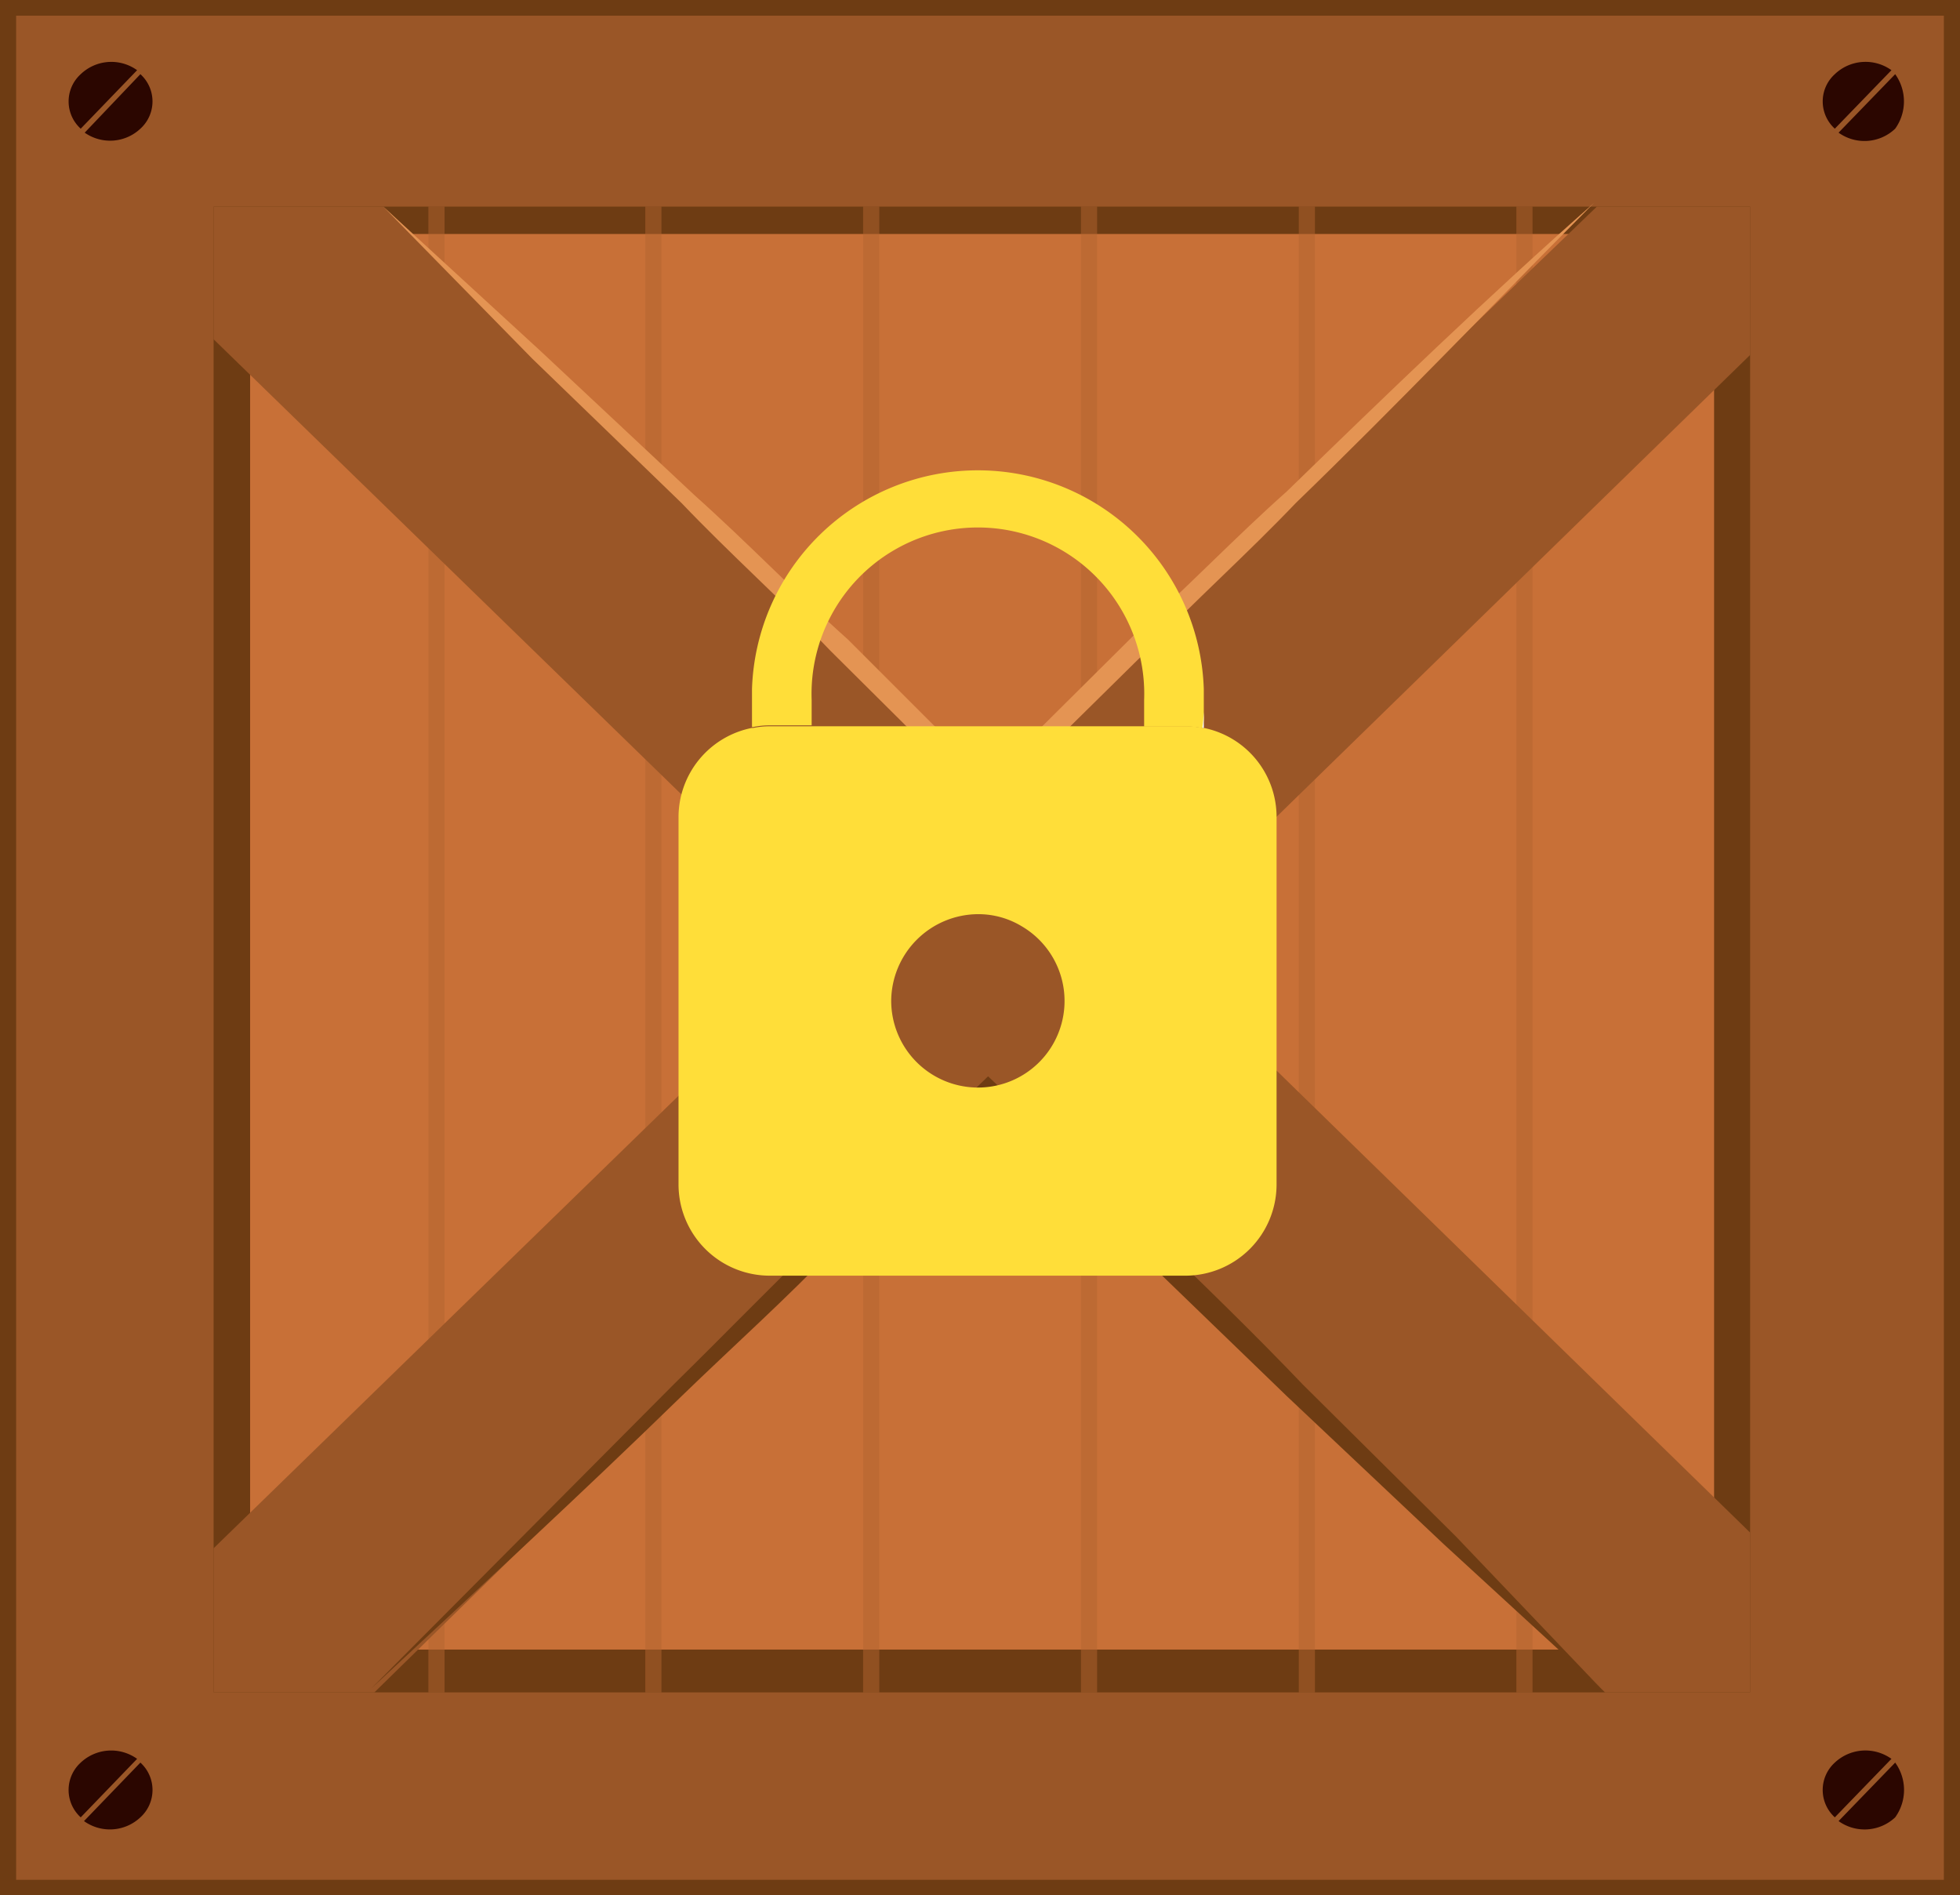
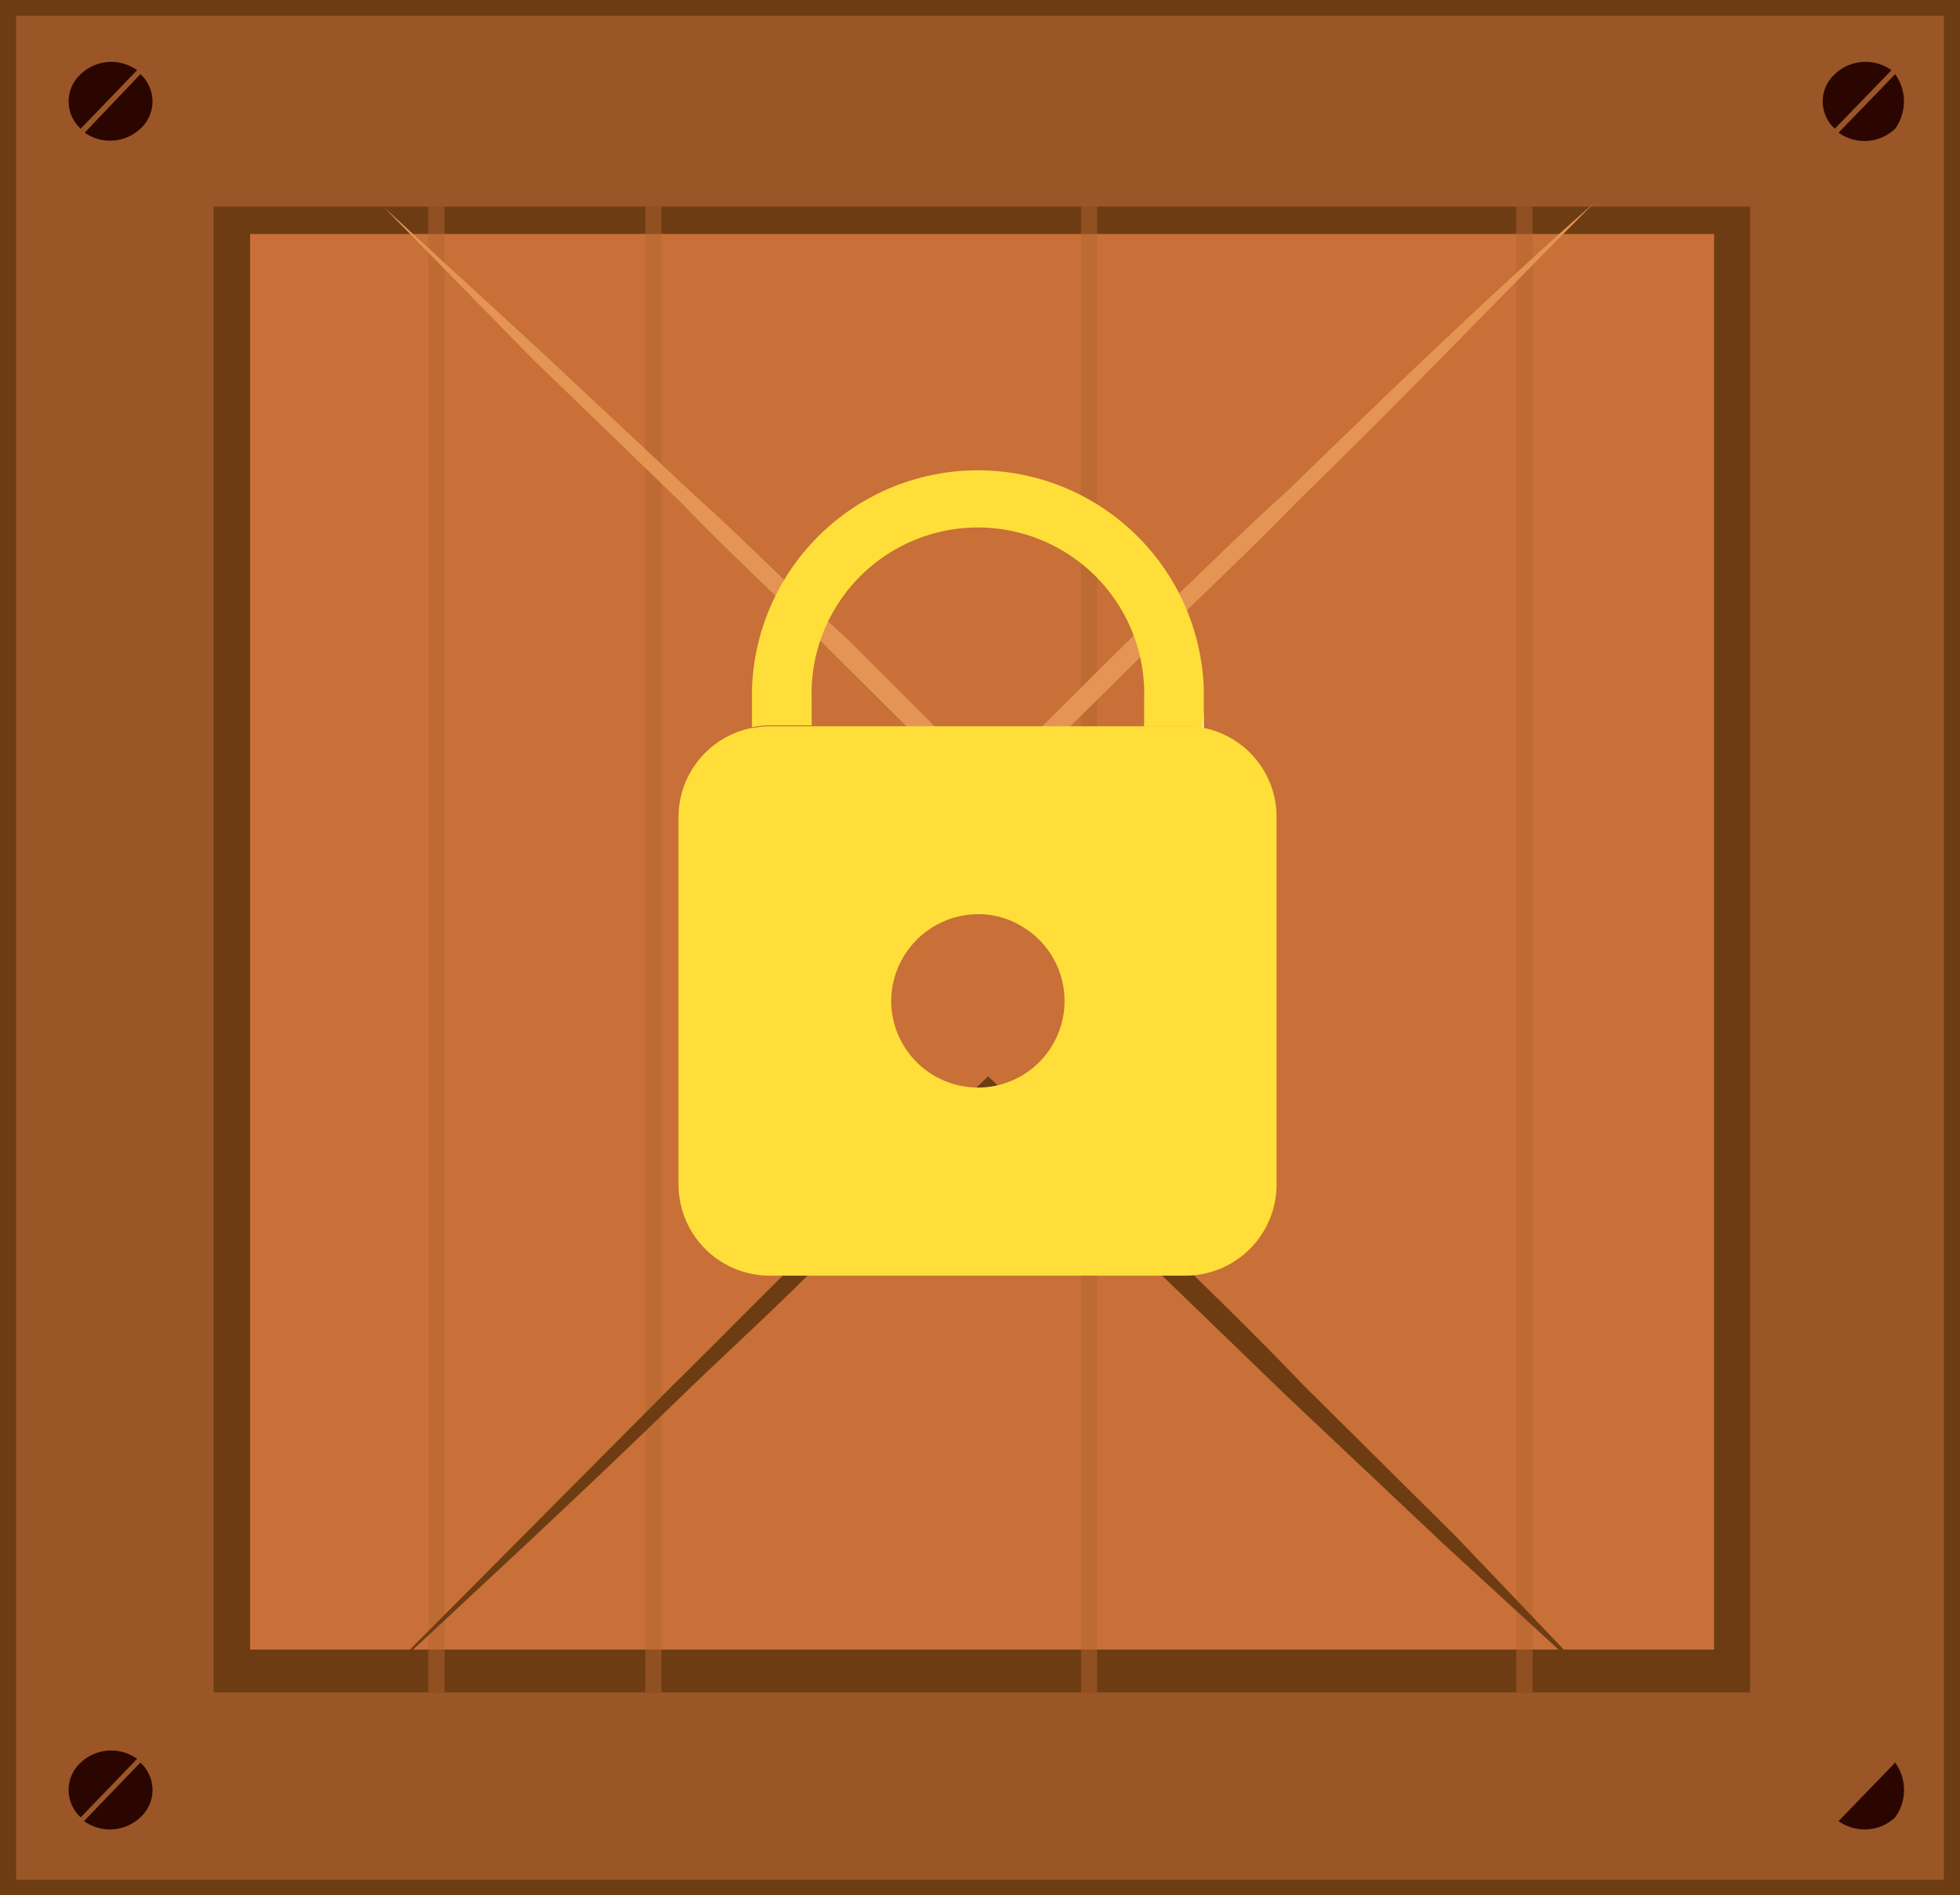
<svg xmlns="http://www.w3.org/2000/svg" viewBox="0 0 83.77 81">
  <defs>
    <style>.cls-1{fill:#6e3c13;}.cls-2{fill:#9a5627;}.cls-3{fill:#c87037;}.cls-4{opacity:0.5;}.cls-5{fill:#b2642f;}.cls-6{fill:#e49453;}.cls-7{fill:#2b0600;}.cls-8{fill:#ffde39;}.cls-9{fill:#fff;}</style>
  </defs>
  <g id="Layer_2" data-name="Layer 2">
    <path class="cls-1" d="M83.77,0H0V81H83.77Z" />
    <path class="cls-2" d="M83.08.67H.69V80.34H83.08Z" />
    <path class="cls-2" d="M75.5,7.67H8.1V72.84H75.5Z" />
-     <path class="cls-1" d="M74.8,8.83H9.13v63.5H74.8Z" />
+     <path class="cls-1" d="M74.8,8.83H9.13v63.5H74.8" />
    <path class="cls-3" d="M73.26,10H10.69V70.5H73.26Z" />
    <g class="cls-4">
      <path class="cls-5" d="M19,8.83h-.69v63.5H19Z" />
      <path class="cls-5" d="M28.27,8.83h-.69v63.5h.69Z" />
-       <path class="cls-5" d="M37.58,8.83h-.69v63.5h.69Z" />
      <path class="cls-5" d="M46.89,8.83H46.2v63.5h.69Z" />
-       <path class="cls-5" d="M56.2,8.83h-.69v63.5h.69Z" />
      <path class="cls-5" d="M65.5,8.83h-.69v63.5h.69Z" />
    </g>
-     <path class="cls-2" d="M74.8,8.83H68.25l-26,25-25.86-25H9.13V14.5L35.68,40.33,9.13,66.17v6.16H16l26.2-25.66L68.6,72.33h6.2V65.5L49,40.33,74.8,15.17Z" />
    <path class="cls-6" d="M29.13,21.5c2.07,2.17,4.31,4.17,6.38,6.33l6.38,6.34.34.33.34-.33L49,27.83c2.07-2.16,4.31-4.16,6.38-6.33,4.31-4.17,8.44-8.5,12.75-12.83C63.6,12.67,59.29,16.83,55,21c-2.25,2-4.31,4.17-6.56,6.17l-6.2,6.16-6-6c-2.24-2-4.31-4.16-6.55-6.16L23.1,15,16.38,8.83l6.37,6.5Z" />
    <path class="cls-1" d="M62.23,65.67l-6.55-6.5c-2.07-2.17-4.31-4.34-6.55-6.5l-6.55-6.34L42.23,46l-.34.33-6.55,6.34C33.1,54.83,31,57,28.79,59.17l-12.93,13c4.48-4.17,9-8.34,13.27-12.5,2.24-2.17,4.48-4.17,6.55-6.34l6.38-6,6.38,6L55,59.67,61.71,66l6.72,6.17Z" />
    <path class="cls-7" d="M80.84,3a1.9,1.9,0,0,0-2.42.17,1.57,1.57,0,0,0,0,2.33Z" />
    <path class="cls-7" d="M81,3.17l-2.42,2.5A1.9,1.9,0,0,0,81,5.5,2,2,0,0,0,81,3.17Z" />
-     <path class="cls-7" d="M80.84,75.17a1.91,1.91,0,0,0-2.42.16,1.58,1.58,0,0,0,0,2.34Z" />
    <path class="cls-7" d="M81,75.33l-2.42,2.5A1.91,1.91,0,0,0,81,77.67,2,2,0,0,0,81,75.33Z" />
    <path class="cls-7" d="M5.86,3a1.89,1.89,0,0,0-2.41.17,1.57,1.57,0,0,0,0,2.33Z" />
    <path class="cls-7" d="M6,3.17,3.62,5.67A1.89,1.89,0,0,0,6,5.5,1.57,1.57,0,0,0,6,3.17Z" />
    <path class="cls-7" d="M5.86,75.17a1.9,1.9,0,0,0-2.41.16,1.58,1.58,0,0,0,0,2.34Z" />
    <path class="cls-7" d="M6,75.33l-2.41,2.5A1.9,1.9,0,0,0,6,77.67,1.58,1.58,0,0,0,6,75.33Z" />
    <path class="cls-8" d="M51.45,29.45v1c0,.22,0,.45-.06.67a3.38,3.38,0,0,0-.72-.07H48.9V29.92a7.11,7.11,0,1,0-14.21,0V31H32.92a3.38,3.38,0,0,0-.72.07h-.06V29.45a9.66,9.66,0,0,1,19.31,0Z" />
    <path class="cls-8" d="M51.45,31.11h-.06a3.38,3.38,0,0,0-.72-.07H32.92a3.38,3.38,0,0,0-.72.07h-.06A3.89,3.89,0,0,0,29,34.92v15.7a3.9,3.9,0,0,0,3.89,3.9H50.67a3.9,3.9,0,0,0,3.89-3.9V34.92A3.88,3.88,0,0,0,51.45,31.11ZM41.8,46.48a3.71,3.71,0,0,1-3.71-3.71,3.73,3.73,0,0,1,3.71-3.7,3.58,3.58,0,0,1,1.89.53h0a3.7,3.7,0,0,1-1.9,6.88Z" />
    <path class="cls-9" d="M51.45,30.43v.68h-.06C51.42,30.88,51.44,30.65,51.45,30.43Z" />
  </g>
</svg>